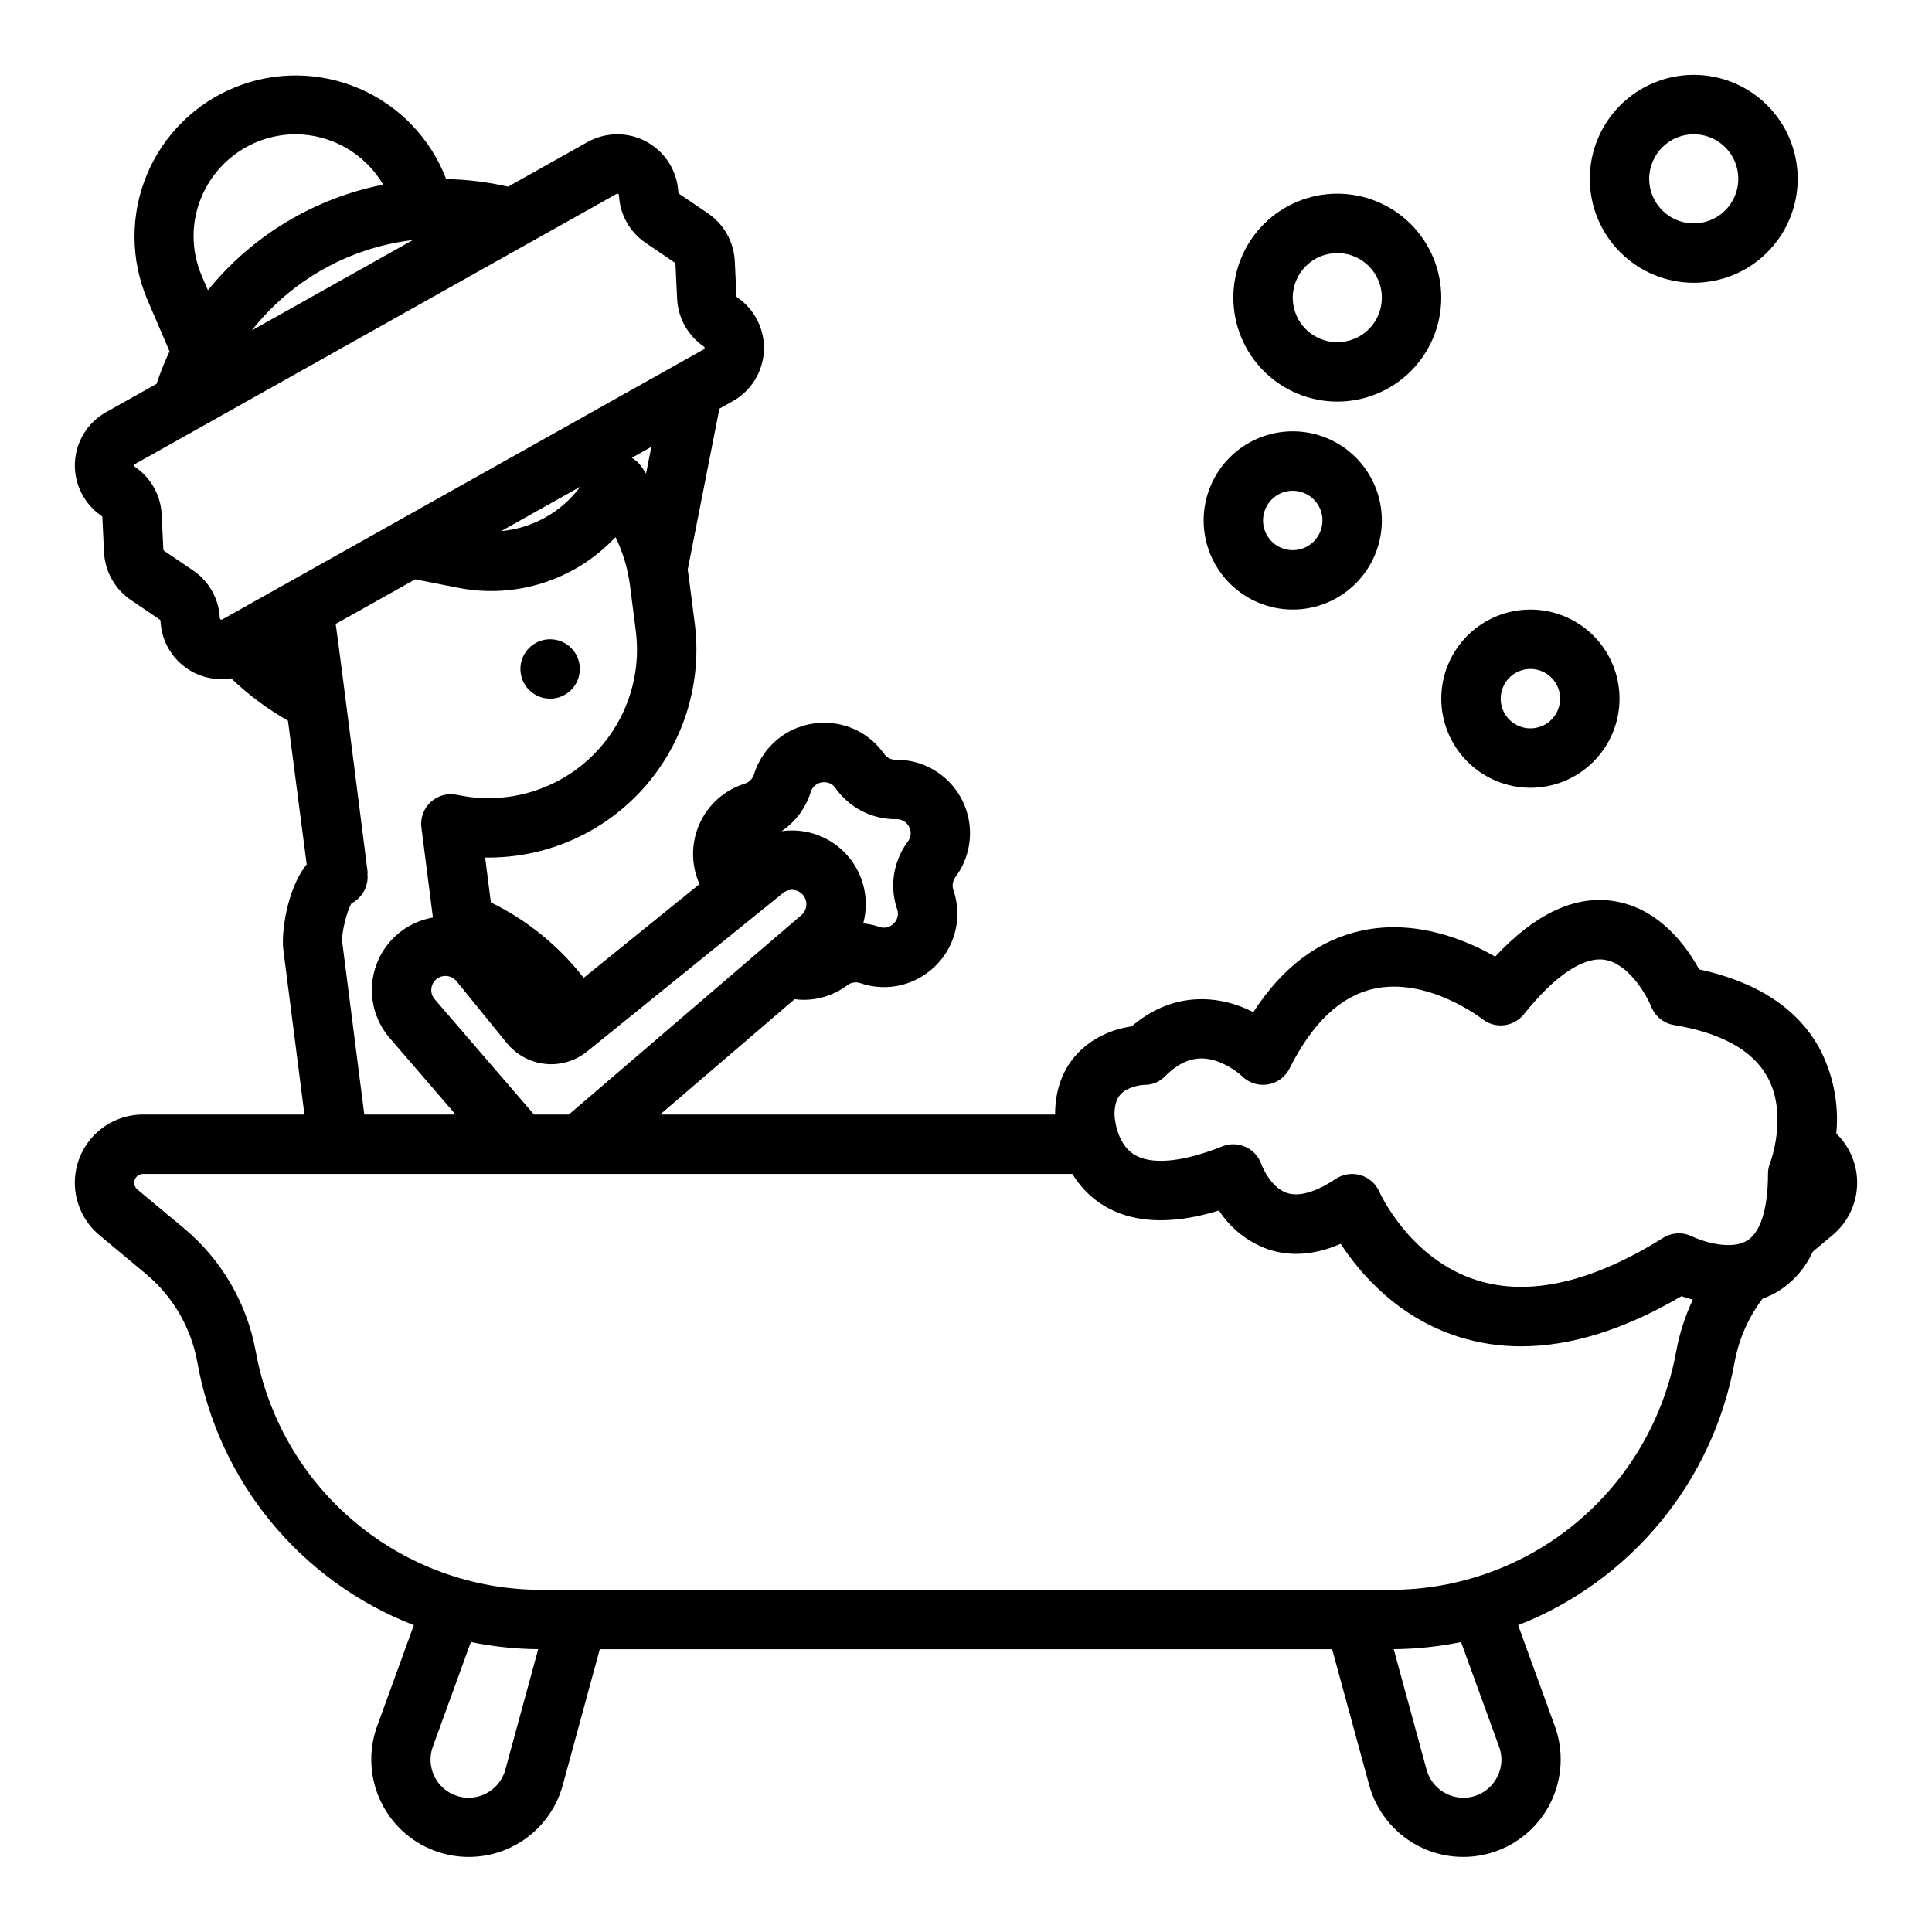
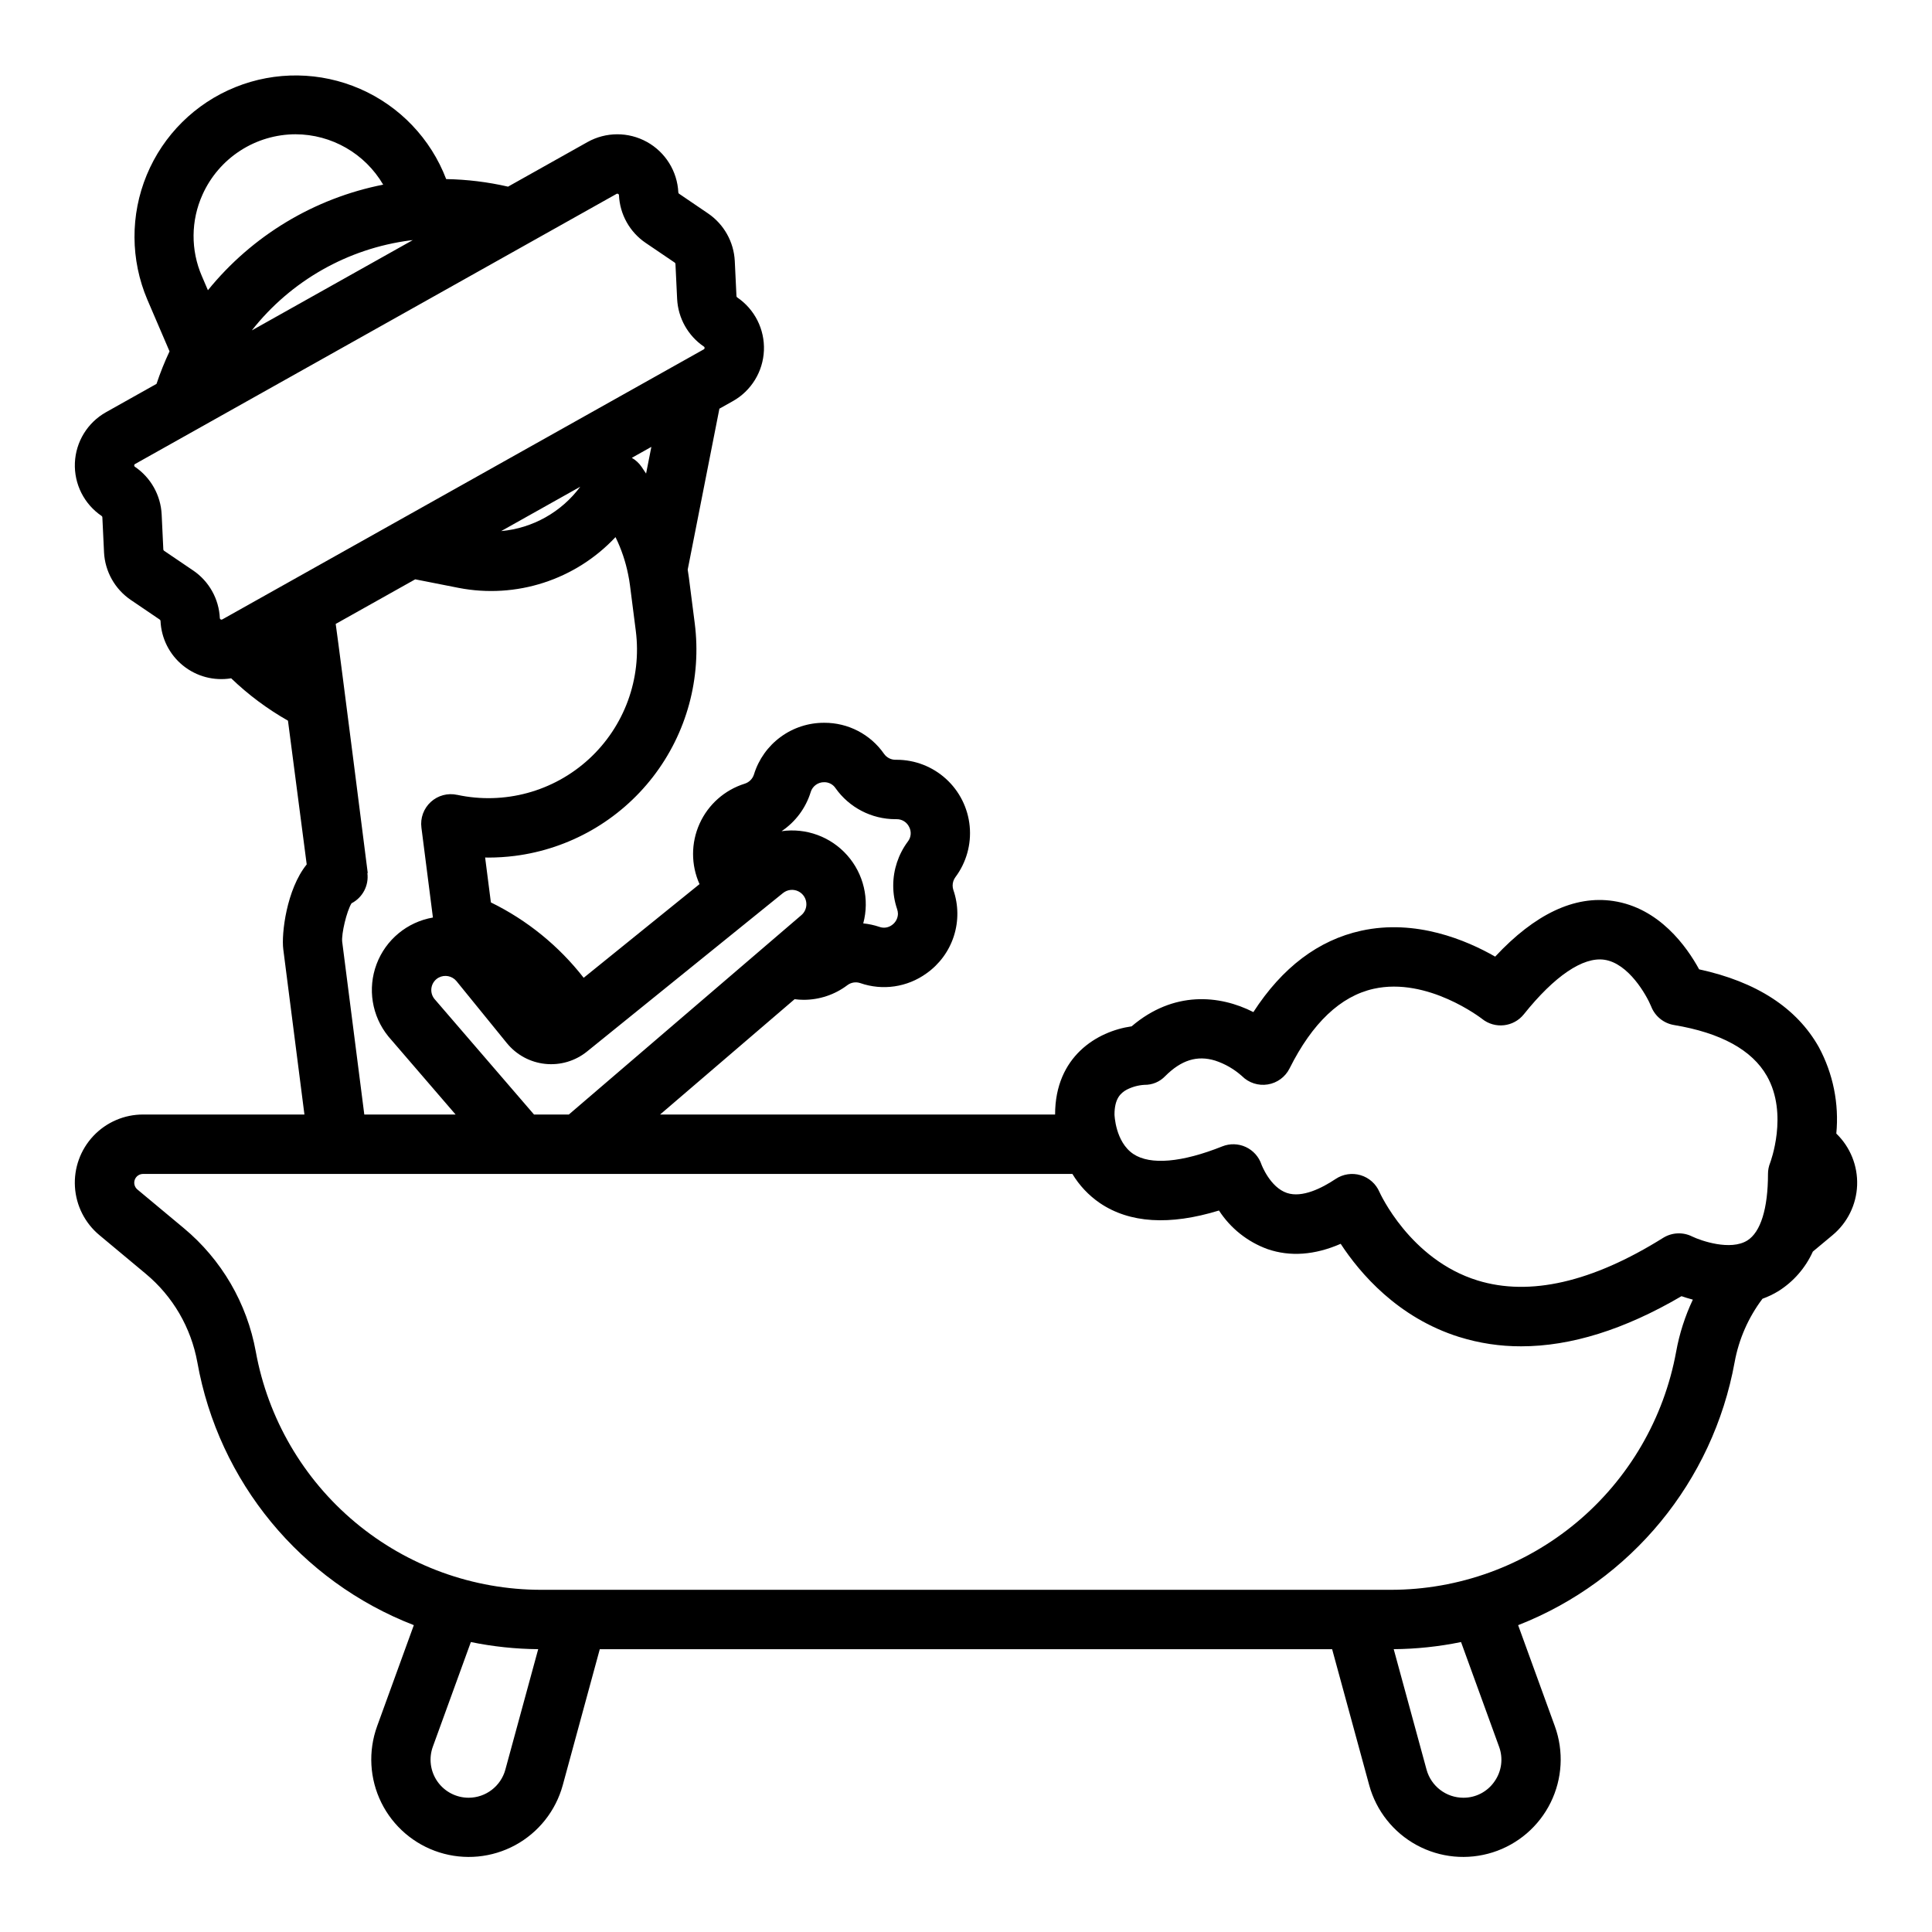
<svg xmlns="http://www.w3.org/2000/svg" fill="#000000" width="800px" height="800px" version="1.1" viewBox="144 144 512 512">
  <g>
    <path d="m630.64 444.42c0.762-7.926-0.848-15.898-4.625-22.91-5.852-10.398-16.516-17.328-31.73-20.625-3.254-5.969-10.555-16.305-22.785-18.113-10.234-1.52-20.73 3.445-31.266 14.742-7.578-4.344-21.008-10.047-35.508-6.863-11.332 2.488-20.91 9.727-28.57 21.562-8.926-4.539-21.133-5.723-32.266 3.777-9.145 1.301-20.281 7.984-20.281 23.371h-104.68l35.641-30.559v-0.004c0.797 0.105 1.598 0.16 2.398 0.164 4.191 0 8.266-1.363 11.605-3.891 0.973-0.727 2.242-0.93 3.394-0.543 5.922 2.062 12.473 1.102 17.555-2.57 3.422-2.418 5.969-5.879 7.254-9.867 1.285-3.992 1.238-8.289-0.133-12.25-0.125-0.379-0.188-0.773-0.188-1.176 0.004-0.797 0.262-1.574 0.738-2.215 2.894-3.875 4.242-8.691 3.781-13.504-0.461-4.816-2.699-9.285-6.281-12.539-3.578-3.254-8.238-5.059-13.074-5.059h-0.316c-1.207 0-2.336-0.586-3.027-1.574-3.609-5.184-9.531-8.258-15.844-8.227-4.16-0.023-8.219 1.297-11.57 3.762-3.356 2.461-5.828 5.938-7.051 9.914-0.363 1.172-1.273 2.09-2.445 2.461-5.324 1.66-9.688 5.527-11.977 10.613-2.293 5.09-2.297 10.918-0.012 16.008l-30.699 24.824c-6.574-8.441-14.984-15.277-24.594-19.98l-1.523-11.902c0.281 0 0.559 0.023 0.84 0.023 2.356-0.004 4.707-0.152 7.043-0.449 14.496-1.855 27.66-9.395 36.602-20.953 8.938-11.562 12.918-26.203 11.062-40.699l-1.543-12.051c-0.09-0.723-0.195-1.445-0.32-2.156l8.402-42.656 3.547-1.988h0.004c4.891-2.746 8.012-7.828 8.246-13.434 0.234-5.606-2.453-10.934-7.098-14.078-0.109-0.078-0.176-0.207-0.18-0.34l-0.445-9.289v-0.004c-0.258-5.078-2.879-9.746-7.082-12.609l-7.707-5.238c-0.051-0.039-0.094-0.086-0.121-0.141-0.031-0.059-0.051-0.121-0.051-0.188-0.27-5.602-3.418-10.664-8.324-13.383-4.906-2.715-10.871-2.699-15.762 0.043l-21.043 11.809h0.004c-5.383-1.238-10.875-1.906-16.398-2.004-4.09-10.707-12.312-19.324-22.82-23.906-10.512-4.582-22.422-4.746-33.051-0.457-10.633 4.289-19.094 12.672-23.48 23.266-4.383 10.59-4.328 22.504 0.16 33.051l5.879 13.695v0.004c-1.316 2.801-2.469 5.676-3.449 8.613l-13.387 7.512c-4.891 2.746-8.012 7.828-8.246 13.43-0.234 5.606 2.449 10.93 7.094 14.074 0.113 0.078 0.18 0.207 0.184 0.34l0.445 9.289h-0.004c0.262 5.082 2.883 9.75 7.086 12.613l7.676 5.207c0.059 0.039 0.105 0.086 0.145 0.145 0.039 0.062 0.062 0.137 0.066 0.211 0.199 4.606 2.359 8.91 5.941 11.816 3.578 2.91 8.23 4.144 12.781 3.394 4.531 4.352 9.59 8.125 15.055 11.23l4.965 38.09c-5.356 6.625-6.731 18.422-6.211 22.465l5.609 43.816h-42.762c-4.984-0.008-9.75 2.051-13.172 5.68-3.418 3.629-5.188 8.512-4.883 13.488 0.305 4.977 2.648 9.609 6.484 12.797l12.301 10.258h-0.004c3.551 2.953 6.555 6.504 8.883 10.492 2.324 3.996 3.938 8.367 4.769 12.918 5.633 31.66 27.387 58.082 57.375 69.691l-9.742 26.816 0.004-0.004c-2.391 6.609-1.984 13.906 1.121 20.211 3.109 6.301 8.652 11.066 15.352 13.191 6.695 2.129 13.973 1.434 20.148-1.918 6.172-3.356 10.715-9.082 12.578-15.859l9.82-36.066h194.08l9.836 36.074c1.863 6.773 6.406 12.496 12.578 15.848 6.176 3.356 13.449 4.047 20.148 1.918 6.695-2.125 12.234-6.887 15.344-13.191 3.109-6.301 3.516-13.594 1.129-20.203l-9.742-26.812c29.918-11.715 51.629-38.09 57.375-69.699 1.113-6.098 3.641-11.855 7.379-16.805 1.477-0.531 2.898-1.211 4.238-2.031 3.996-2.519 7.164-6.16 9.109-10.469l5.215-4.348c3.953-3.281 6.324-8.094 6.519-13.23 0.191-5.141-1.812-10.113-5.508-13.688zm-345.12-5.059-26.445-30.699v-0.004c-0.672-0.867-0.926-1.988-0.699-3.066 0.227-1.074 0.914-1.996 1.879-2.519 1.594-0.848 3.562-0.457 4.715 0.934l13.363 16.445v-0.004c2.527 3.102 6.18 5.078 10.156 5.492 3.981 0.418 7.961-0.762 11.074-3.273l51.938-42v0.004c1.141-0.926 2.711-1.109 4.035-0.477 1.324 0.633 2.168 1.969 2.164 3.438 0 1.133-0.504 2.211-1.379 2.934l-0.09 0.074-61.488 52.723zm73.32-85.453c0.48-1.574 1.945-2.644 3.59-2.617 1.191-0.016 2.312 0.57 2.977 1.559 3.644 5.168 9.574 8.242 15.898 8.242h0.316c1.406-0.02 2.699 0.781 3.309 2.051 0.664 1.25 0.527 2.773-0.348 3.883-2.504 3.367-3.859 7.445-3.867 11.641-0.004 2.125 0.344 4.234 1.027 6.246 0.141 0.402 0.215 0.828 0.223 1.254-0.023 1.195-0.625 2.309-1.609 2.992-0.961 0.703-2.215 0.879-3.332 0.461-1.379-0.461-2.805-0.77-4.254-0.914 1.707-6.348 0.113-13.129-4.246-18.047-4.356-4.918-10.895-7.316-17.398-6.387 3.684-2.469 6.41-6.129 7.719-10.363zm-43.621-84.406-1.18-1.762c-0.672-0.992-1.562-1.816-2.602-2.41l5.18-2.906zm-117.55-73.926c2.137-4.758 5.598-8.793 9.973-11.629 4.371-2.84 9.473-4.352 14.684-4.363 9.559 0.027 18.391 5.106 23.223 13.352-18.277 3.606-34.715 13.504-46.449 27.977l-1.59-3.707c-3.004-6.91-2.945-14.766 0.16-21.629zm55.086 12.129c0.211-0.027 0.418-0.047 0.629-0.07l-42.648 23.926c10.336-13.148 25.426-21.719 42.02-23.859zm-57.586 87.469-7.691-5.215h0.004c-0.117-0.078-0.191-0.203-0.199-0.344l-0.441-9.262v0.004c-0.242-5.098-2.871-9.785-7.09-12.652-0.125-0.07-0.195-0.207-0.18-0.348-0.016-0.164 0.074-0.316 0.219-0.387l127.58-71.574c0.133-0.09 0.305-0.09 0.438 0 0.137 0.059 0.223 0.191 0.223 0.34 0.234 5.094 2.859 9.781 7.082 12.641l7.691 5.215v0.004c0.113 0.078 0.188 0.203 0.195 0.34l0.445 9.289c0.254 5.078 2.871 9.746 7.07 12.613 0.133 0.07 0.211 0.215 0.199 0.367 0.016 0.16-0.07 0.312-0.219 0.383l-127.59 71.57c-0.129 0.074-0.289 0.078-0.418 0.008-0.133-0.07-0.219-0.199-0.23-0.348-0.234-5.098-2.863-9.781-7.086-12.645zm102.6-22.184h0.004c-4.996 6.727-12.617 11.004-20.961 11.758zm-63.086 120.57c-0.223-2.078 1.16-8.023 2.473-10.176h0.004c2.945-1.52 4.625-4.719 4.199-8.004l0.098-0.012s-7.289-57.535-8.492-66.02l21.074-11.82 11.469 2.262c15.262 2.977 30.98-2.102 41.609-13.449 1.539 3.141 2.664 6.469 3.348 9.895 0.195 0.934 0.359 1.895 0.484 2.871l1.543 12.062c1.621 12.672-3.008 25.34-12.418 33.984-9.406 8.641-22.426 12.176-34.914 9.488v0.008c-2.5-0.555-5.109 0.148-6.996 1.875-1.887 1.73-2.816 4.269-2.484 6.805l3.047 23.828h-0.004c-6.812 1.176-12.492 5.875-14.926 12.348-2.438 6.473-1.258 13.754 3.094 19.125 0.051 0.062 0.098 0.125 0.152 0.184l17.695 20.547h-24.195zm33.504 226.86c-3.289 0-6.371-1.605-8.262-4.301-1.887-2.695-2.34-6.144-1.215-9.234l10.074-27.723c5.875 1.203 11.852 1.836 17.844 1.887l-8.707 31.938 0.004-0.004c-1.207 4.387-5.188 7.43-9.738 7.438zm271.86-4.301c-1.871 2.715-4.965 4.324-8.258 4.301-4.547-0.008-8.527-3.051-9.734-7.434l-8.707-31.941v0.004c5.996-0.051 11.969-0.684 17.844-1.887l10.074 27.723c1.148 3.09 0.691 6.547-1.219 9.234zm21.766-68.656h0.004c-13.824 11.539-31.258 17.859-49.266 17.855h-225.12c-18.008 0-35.445-6.316-49.273-17.859-13.824-11.539-23.16-27.566-26.375-45.285-1.156-6.348-3.41-12.449-6.656-18.027-3.25-5.57-7.445-10.527-12.398-14.656l-12.32-10.266c-0.75-0.633-1.027-1.668-0.691-2.59 0.34-0.922 1.219-1.531 2.199-1.527h246.28c1.844 3.062 4.324 5.691 7.273 7.711 7.883 5.336 18.48 5.996 31.574 1.98v0.004c3.059 4.715 7.57 8.301 12.855 10.223 6.016 2.066 12.512 1.59 19.395-1.402 5.117 7.824 15.152 19.594 31.406 24.691v-0.004c5.316 1.66 10.859 2.496 16.43 2.477 13.168 0 27.391-4.441 42.484-13.285 0.891 0.309 1.906 0.621 3 0.914l0.004 0.004c-2.066 4.375-3.555 9.004-4.418 13.766-3.234 17.711-12.566 33.734-26.383 45.277zm45.238-74.719c-4.445 2.781-12.262 0.082-14.617-1.062l0.008 0.004c-2.453-1.227-5.367-1.09-7.695 0.363-18.809 11.758-35.359 15.551-49.188 11.285-17.953-5.539-25.93-23.309-25.996-23.457v0.004c-0.922-2.148-2.754-3.777-4.992-4.441-2.242-0.668-4.664-0.301-6.609 0.996-3.656 2.438-8.863 5.062-12.891 3.719-4.512-1.5-6.762-7.531-6.762-7.531-0.688-2.055-2.191-3.738-4.156-4.652-1.965-0.914-4.223-0.973-6.234-0.168-10.703 4.281-19.07 5.004-23.551 2.031-4.82-3.203-5.016-10.469-5.016-10.469 0-4.231 1.633-5.707 3.227-6.582 1.457-0.75 3.051-1.188 4.688-1.289 2.082 0.039 4.086-0.797 5.523-2.309 4.258-4.258 8.457-5.57 13.211-4.125 2.641 0.863 5.074 2.269 7.144 4.125 1.789 1.789 4.328 2.609 6.828 2.203 2.496-0.402 4.648-1.984 5.777-4.25 6.019-12.039 13.512-19.137 22.262-21.094 14.359-3.211 28.633 7.879 28.754 7.969l0.004 0.004c3.394 2.719 8.348 2.172 11.066-1.223 8.105-10.137 15.676-15.262 21.316-14.453 6.402 0.918 11.176 9.328 12.461 12.457l-0.004 0.004c1.023 2.555 3.305 4.387 6.016 4.84 12.406 2.066 20.691 6.613 24.617 13.508 5.762 10.113 0.891 22.945 0.855 23.035-0.371 0.93-0.562 1.922-0.562 2.922 0 9.164-1.945 15.43-5.481 17.637z" />
-     <path d="m297.66 321.28c0 4.348-3.527 7.871-7.875 7.871-4.348 0-7.871-3.523-7.871-7.871s3.523-7.871 7.871-7.871c4.348 0 7.875 3.523 7.875 7.871" />
-     <path d="m486.59 305.54c6.266 0 12.27-2.488 16.699-6.918 4.43-4.43 6.918-10.438 6.918-16.699s-2.488-12.27-6.918-16.699c-4.43-4.43-10.434-6.918-16.699-6.918-6.262 0-12.27 2.488-16.699 6.918s-6.914 10.438-6.914 16.699c0.004 6.262 2.496 12.266 6.922 16.691 4.43 4.426 10.43 6.918 16.691 6.926zm0-31.488c3.184 0 6.055 1.918 7.273 4.859s0.547 6.328-1.707 8.578c-2.25 2.25-5.637 2.926-8.578 1.707s-4.859-4.09-4.859-7.273c0.004-4.344 3.527-7.867 7.871-7.871z" />
-     <path d="m498.4 250.43c7.309 0 14.316-2.902 19.484-8.07 5.164-5.168 8.066-12.176 8.066-19.48 0-7.309-2.902-14.316-8.066-19.484-5.168-5.164-12.176-8.07-19.484-8.07-7.309 0-14.316 2.906-19.48 8.07-5.168 5.168-8.07 12.176-8.07 19.484 0.008 7.305 2.914 14.309 8.078 19.473 5.164 5.164 12.168 8.07 19.473 8.078zm0-39.359c4.777 0 9.082 2.875 10.91 7.289s0.816 9.492-2.559 12.867c-3.379 3.379-8.457 4.387-12.871 2.562-4.41-1.828-7.289-6.137-7.289-10.91 0.008-6.519 5.289-11.801 11.809-11.809z" />
-     <path d="m592.86 218.94c7.309 0 14.316-2.902 19.48-8.07 5.168-5.164 8.07-12.176 8.07-19.48 0-7.309-2.902-14.316-8.07-19.484-5.164-5.164-12.172-8.07-19.48-8.07-7.309 0-14.316 2.906-19.484 8.07-5.164 5.168-8.066 12.176-8.066 19.484 0.008 7.305 2.914 14.309 8.078 19.473 5.164 5.164 12.168 8.07 19.473 8.078zm0-39.359c4.777 0 9.082 2.875 10.91 7.289 1.828 4.414 0.816 9.492-2.562 12.867-3.375 3.379-8.453 4.387-12.867 2.562-4.41-1.828-7.289-6.137-7.289-10.91 0.008-6.519 5.289-11.801 11.809-11.809z" />
-     <path d="m549.57 352.77c6.266 0 12.27-2.488 16.699-6.918 4.43-4.426 6.918-10.434 6.918-16.699 0-6.262-2.488-12.27-6.918-16.695-4.43-4.43-10.434-6.918-16.699-6.918-6.262 0-12.27 2.488-16.699 6.918-4.43 4.426-6.918 10.434-6.918 16.695 0.008 6.262 2.5 12.266 6.926 16.691 4.43 4.43 10.43 6.918 16.691 6.926zm0-31.488c3.184 0 6.055 1.918 7.273 4.859 1.219 2.941 0.543 6.328-1.707 8.578-2.25 2.254-5.637 2.926-8.578 1.707-2.941-1.219-4.859-4.086-4.859-7.273 0.004-4.344 3.527-7.867 7.871-7.871z" />
  </g>
</svg>